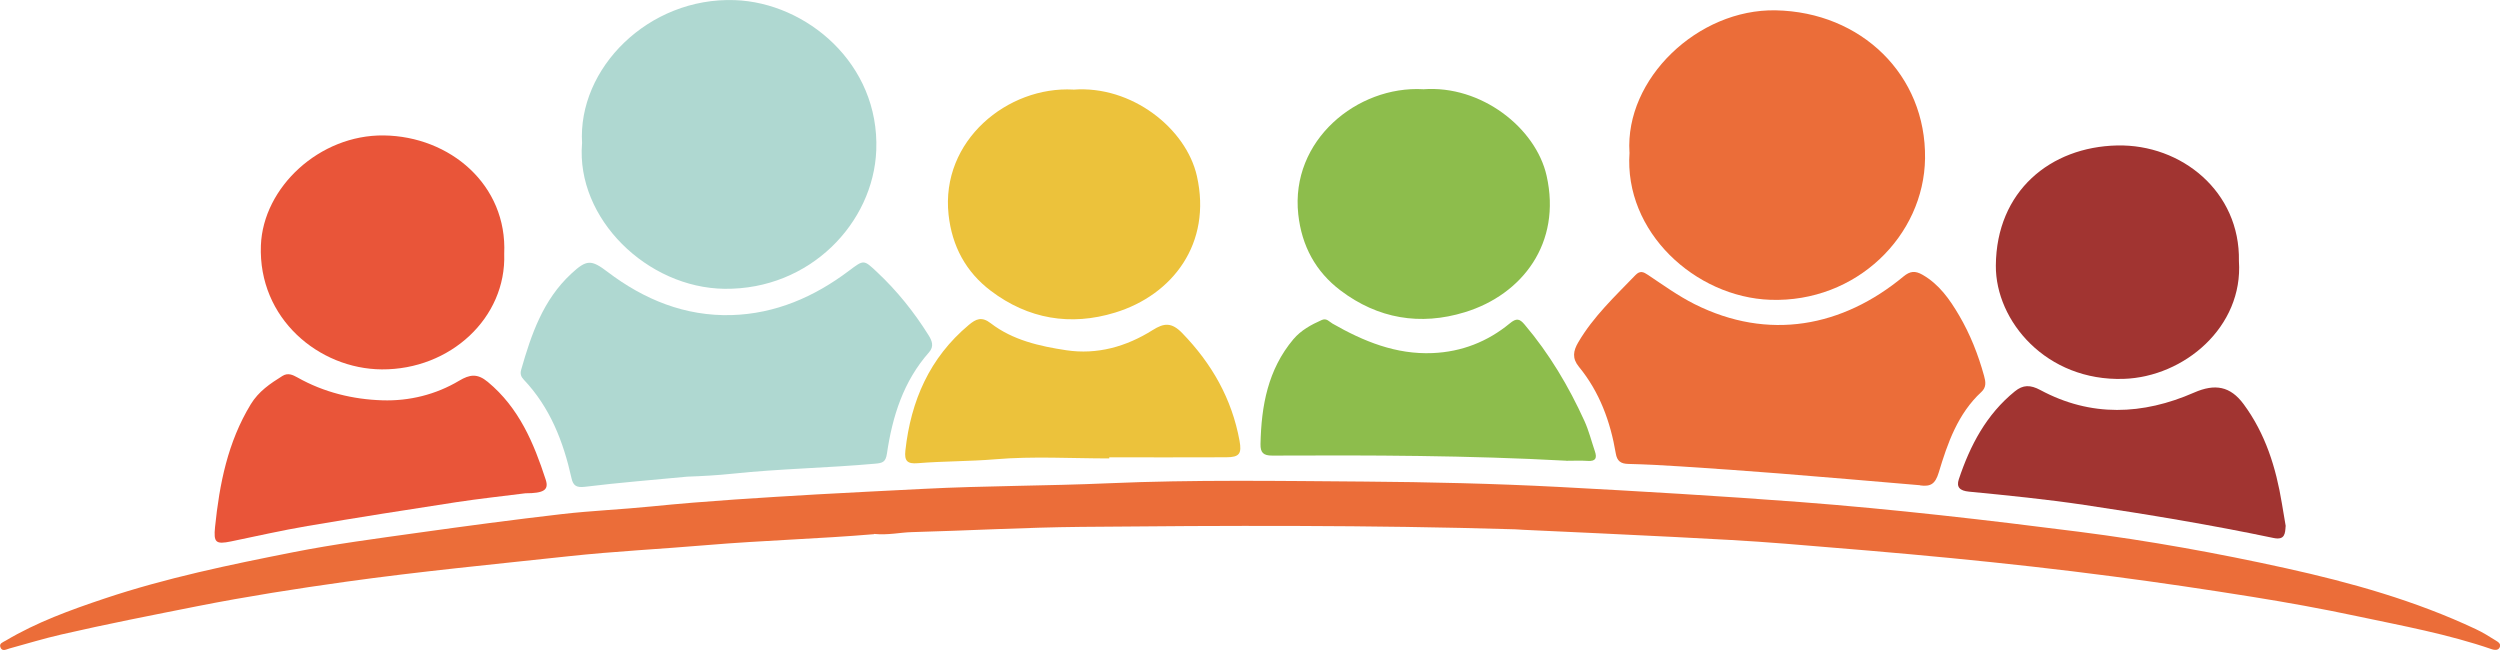
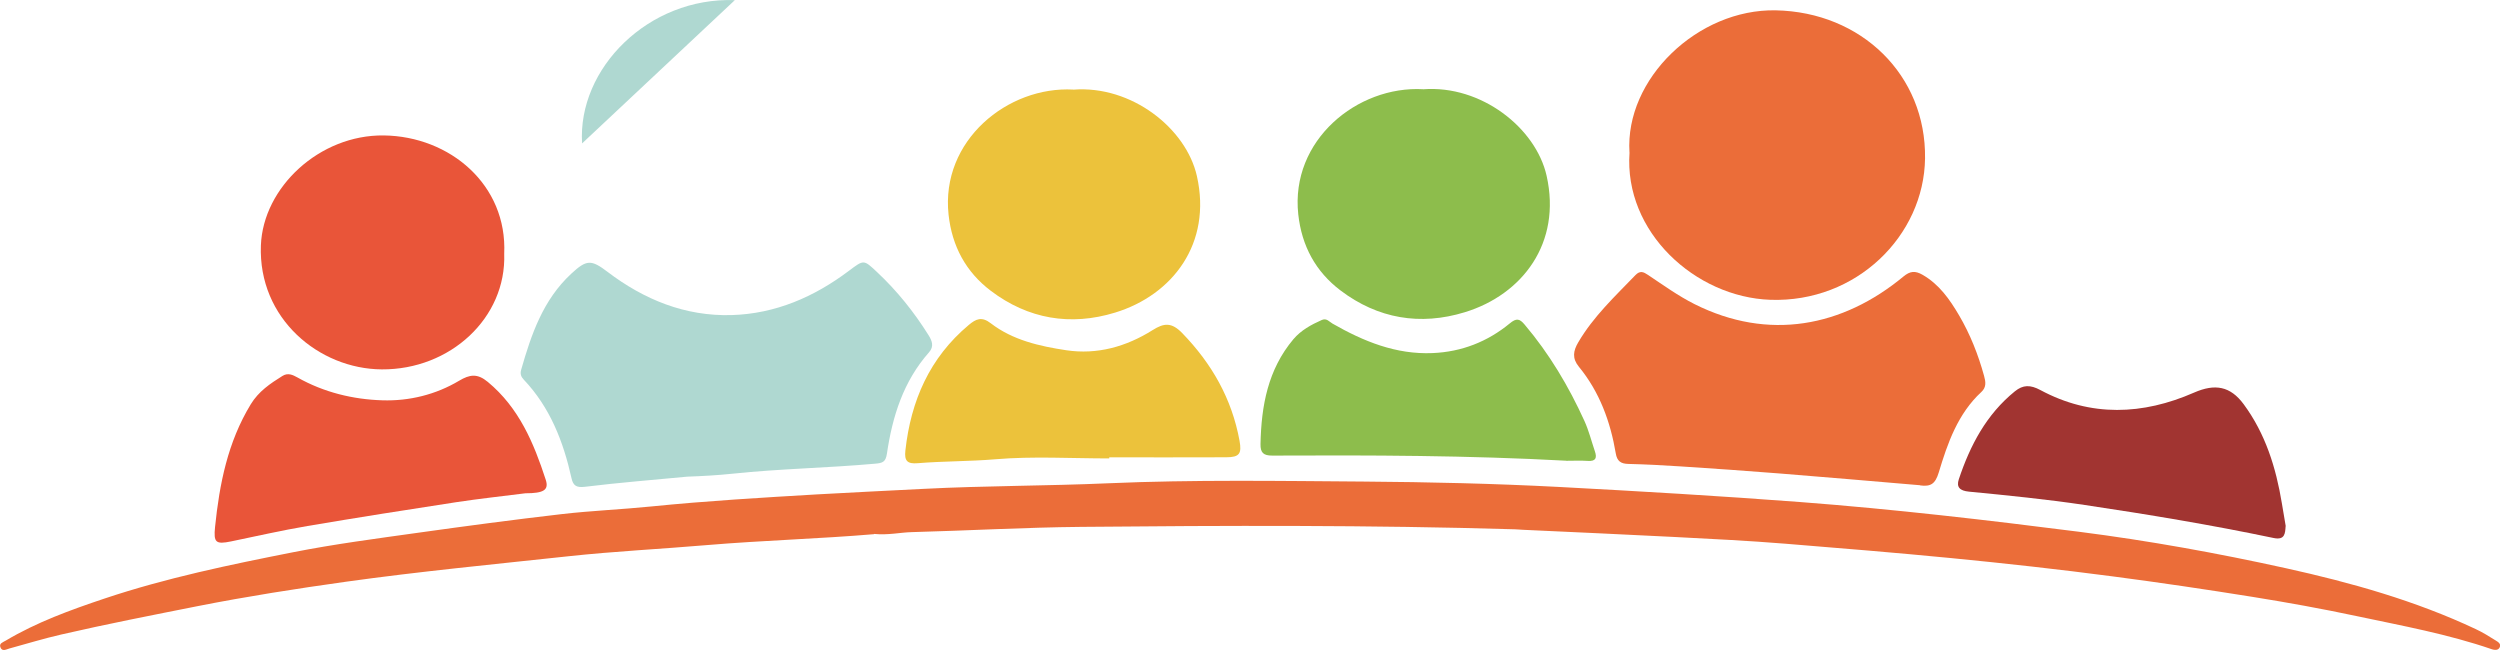
<svg xmlns="http://www.w3.org/2000/svg" id="Layer_2" data-name="Layer 2" viewBox="0 0 413.86 107.63">
  <defs>
    <style>      .cls-1 {        fill: #e95539;      }      .cls-2 {        fill: #ecc23b;      }      .cls-3 {        fill: #eb6d39;      }      .cls-4 {        clip-path: url(#clippath);      }      .cls-5 {        fill: none;      }      .cls-6 {        fill: #8dbd4c;      }      .cls-7 {        fill: #a13431;      }      .cls-8 {        fill: #afd8d1;      }    </style>
    <clipPath id="clippath">
      <rect class="cls-5" x="0" y="0" width="413.86" height="107.63" />
    </clipPath>
  </defs>
  <g id="Layer_1-2" data-name="Layer 1">
    <g class="cls-4">
      <path class="cls-3" d="m144.68,88.43c-8.92.76-18.32,1.02-27.7,1.81-7.61.65-15.24,1.02-22.83,1.84-12.3,1.33-24.62,2.51-36.87,4.22-8.2,1.15-16.4,2.43-24.55,4.04-7.55,1.5-15.09,2.97-22.59,4.7-2.88.66-5.72,1.53-8.57,2.31-.56.16-1.22.58-1.51-.22-.23-.64.46-.82.89-1.08,5.13-3.05,10.68-5.06,16.31-6.95,10.21-3.42,20.73-5.6,31.26-7.68,6.83-1.35,13.74-2.25,20.64-3.22,7.92-1.11,15.86-2.17,23.81-3.09,4.93-.57,9.9-.77,14.85-1.27,9.14-.92,18.31-1.46,27.48-2,5.85-.34,11.69-.6,17.54-.91,10.23-.53,20.47-.48,30.69-.93,14.11-.61,28.21-.38,42.3-.28,10.75.08,21.51.33,32.25.89,13.32.71,26.64,1.49,39.95,2.5,15.46,1.18,30.85,2.97,46.22,4.93,11.48,1.47,22.87,3.53,34.15,6.02,10.77,2.38,21.42,5.36,31.46,10.09,1.14.53,2.21,1.2,3.28,1.87.4.25,1,.58.63,1.22-.26.43-.8.39-1.22.25-7.3-2.52-14.89-3.9-22.42-5.5-5.73-1.22-11.5-2.26-17.28-3.19-7.68-1.23-15.37-2.37-23.08-3.38-8.89-1.17-17.81-2.16-26.74-3.03-9.14-.89-18.28-1.64-27.43-2.38-6.14-.5-12.29-.8-18.44-1.12-8.36-.43-16.73-.8-25.09-1.19-.45-.02-.89-.07-1.34-.08-23.91-.71-47.84-.63-71.76-.4-9.34.09-18.69.62-28.04.87-1.92.05-3.82.52-6.23.3" />
      <path class="cls-3" d="m269.75,25.24c-.77-12.2,11.33-23.78,24.21-23.53,14.18.28,24.91,10.72,24.72,24.51-.17,12.81-11.38,23.9-25.61,23.41-12.39-.43-24.26-11.21-23.31-24.39" />
-       <path class="cls-8" d="m96.36,23.74C95.59,11.32,107.36-.49,121.65.02c11.83.42,23.97,10.5,23.41,24.86-.47,12.03-10.99,23.09-25.11,22.93-12.79-.15-24.6-11.6-23.6-24.06" />
+       <path class="cls-8" d="m96.36,23.74C95.59,11.32,107.36-.49,121.65.02" />
      <path class="cls-8" d="m113.74,78.91c-5.65.54-11.32.99-16.95,1.68-1.42.17-1.92-.25-2.18-1.43-1.35-6.06-3.55-11.72-7.91-16.32-.44-.46-.62-.94-.43-1.61,1.68-5.88,3.63-11.59,8.3-15.92,2.55-2.37,3.31-2.35,6-.31,6.05,4.6,12.86,7.38,20.54,7.16,7.24-.21,13.66-2.99,19.41-7.32,2.52-1.89,2.44-1.88,4.68.21,3.31,3.1,6.11,6.6,8.51,10.43.58.92.96,1.86.08,2.85-4.23,4.78-6.06,10.6-6.96,16.75-.21,1.42-.72,1.57-1.94,1.68-7.87.71-15.77.83-23.63,1.66-2.48.26-5,.4-7.51.49" />
      <path class="cls-3" d="m317.88,80.33c-7.76-.65-15.52-1.34-23.29-1.95-5.46-.44-10.92-.81-16.38-1.17-2.88-.19-5.77-.34-8.66-.41-1.24-.03-1.86-.47-2.07-1.75-.89-5.26-2.68-10.16-6.1-14.33-1.15-1.4-.95-2.62-.11-4.05,2.5-4.27,6.08-7.61,9.46-11.12.79-.82,1.35-.53,2.1-.03,2.52,1.68,4.96,3.45,7.7,4.83,12.25,6.14,24.5,3.77,34.58-4.58,1.09-.9,1.92-.99,3.16-.28,2.76,1.59,4.49,4.07,6.03,6.69,1.85,3.14,3.18,6.52,4.15,10.04.28,1,.4,1.88-.44,2.66-3.91,3.61-5.6,8.48-7.06,13.33-.59,1.95-1.37,2.36-3.05,2.15" />
      <path class="cls-6" d="m235.58,14.78c9.64-.74,18.67,6.41,20.45,14.31,2.51,11.14-4,19.68-13.55,22.6-7.37,2.26-14.39,1.07-20.57-3.61-4.11-3.11-6.42-7.37-6.99-12.6-1.33-12.28,9.8-21.31,20.66-20.71" />
      <path class="cls-2" d="m177.69,14.84c9.64-.74,18.67,6.41,20.45,14.31,2.51,11.14-4,19.68-13.55,22.6-7.37,2.26-14.39,1.07-20.57-3.61-4.11-3.11-6.42-7.37-6.99-12.6-1.33-12.28,9.8-21.31,20.66-20.71" />
      <path class="cls-1" d="m83.47,42.01c.37,10.61-8.93,19.21-20.27,19.14-10.39-.07-20.47-8.41-20.01-20.52.36-9.62,9.71-18.33,20.32-18.21,10.98.13,20.49,8.19,19.96,19.59" />
-       <path class="cls-7" d="m370.64,43.22c.74,10.91-9.07,19.17-19.07,19.5-12.8.42-21.23-9.56-21.17-18.75.08-12.32,9.02-19.65,20.08-19.89,10.64-.23,20.38,7.63,20.16,19.14" />
      <path class="cls-1" d="m86.98,81.66c-3.69.47-7.6.89-11.49,1.48-8.21,1.26-16.41,2.55-24.6,3.94-4.24.72-8.44,1.68-12.65,2.55-2.53.52-2.9.18-2.64-2.38.73-7.14,2.1-14.06,5.91-20.32,1.3-2.14,3.22-3.43,5.24-4.69.91-.57,1.69-.2,2.5.25,4.36,2.46,9.17,3.63,14.06,3.78,4.42.14,8.82-.93,12.71-3.25,1.74-1.03,3-1.24,4.74.21,5.16,4.28,7.6,10.09,9.58,16.18.56,1.71-.32,2.25-3.37,2.25" />
      <path class="cls-2" d="m183.64,75.89c-6.3,0-12.63-.39-18.88.14-4.28.36-8.56.3-12.83.65-1.73.15-2.24-.38-2.05-2.09.91-8.25,4.01-15.37,10.5-20.8,1.19-1,2.14-1.43,3.63-.28,3.65,2.81,8.09,3.8,12.5,4.47,5.12.77,9.94-.59,14.31-3.34,1.86-1.17,3.12-1.33,4.9.51,4.91,5.07,8.21,10.87,9.48,17.82.39,2.14-.02,2.72-2.2,2.73-6.46.03-12.91.01-19.37.01v.19" />
      <path class="cls-6" d="m259.31,76.27c-16.23-.88-32.47-.93-48.71-.85-1.44,0-1.96-.47-1.93-1.92.13-6.32,1.22-12.32,5.44-17.34,1.26-1.49,2.95-2.41,4.71-3.19.8-.35,1.23.29,1.77.6,5.14,2.94,10.5,5.14,16.57,4.88,4.8-.2,9.09-1.88,12.77-4.91,1.1-.91,1.62-.81,2.46.19,4.09,4.83,7.29,10.21,9.9,15.95.73,1.6,1.16,3.34,1.73,5.02.37,1.08.18,1.69-1.15,1.6-1.18-.08-2.38-.02-3.57-.02" />
      <path class="cls-7" d="m378.37,87.11c-.08,1.19-.1,2.35-2,1.95-10.35-2.17-20.78-3.9-31.23-5.46-6.36-.95-12.78-1.59-19.18-2.21-1.54-.15-2.12-.75-1.69-2.05,1.87-5.61,4.56-10.73,9.27-14.55,1.36-1.11,2.57-1.11,4.23-.22,8.37,4.5,16.95,4.14,25.45.42,3.45-1.51,5.99-1.08,8.21,1.93,3.61,4.9,5.35,10.5,6.32,16.4.2,1.24.42,2.48.64,3.79" />
    </g>
  </g>
</svg>